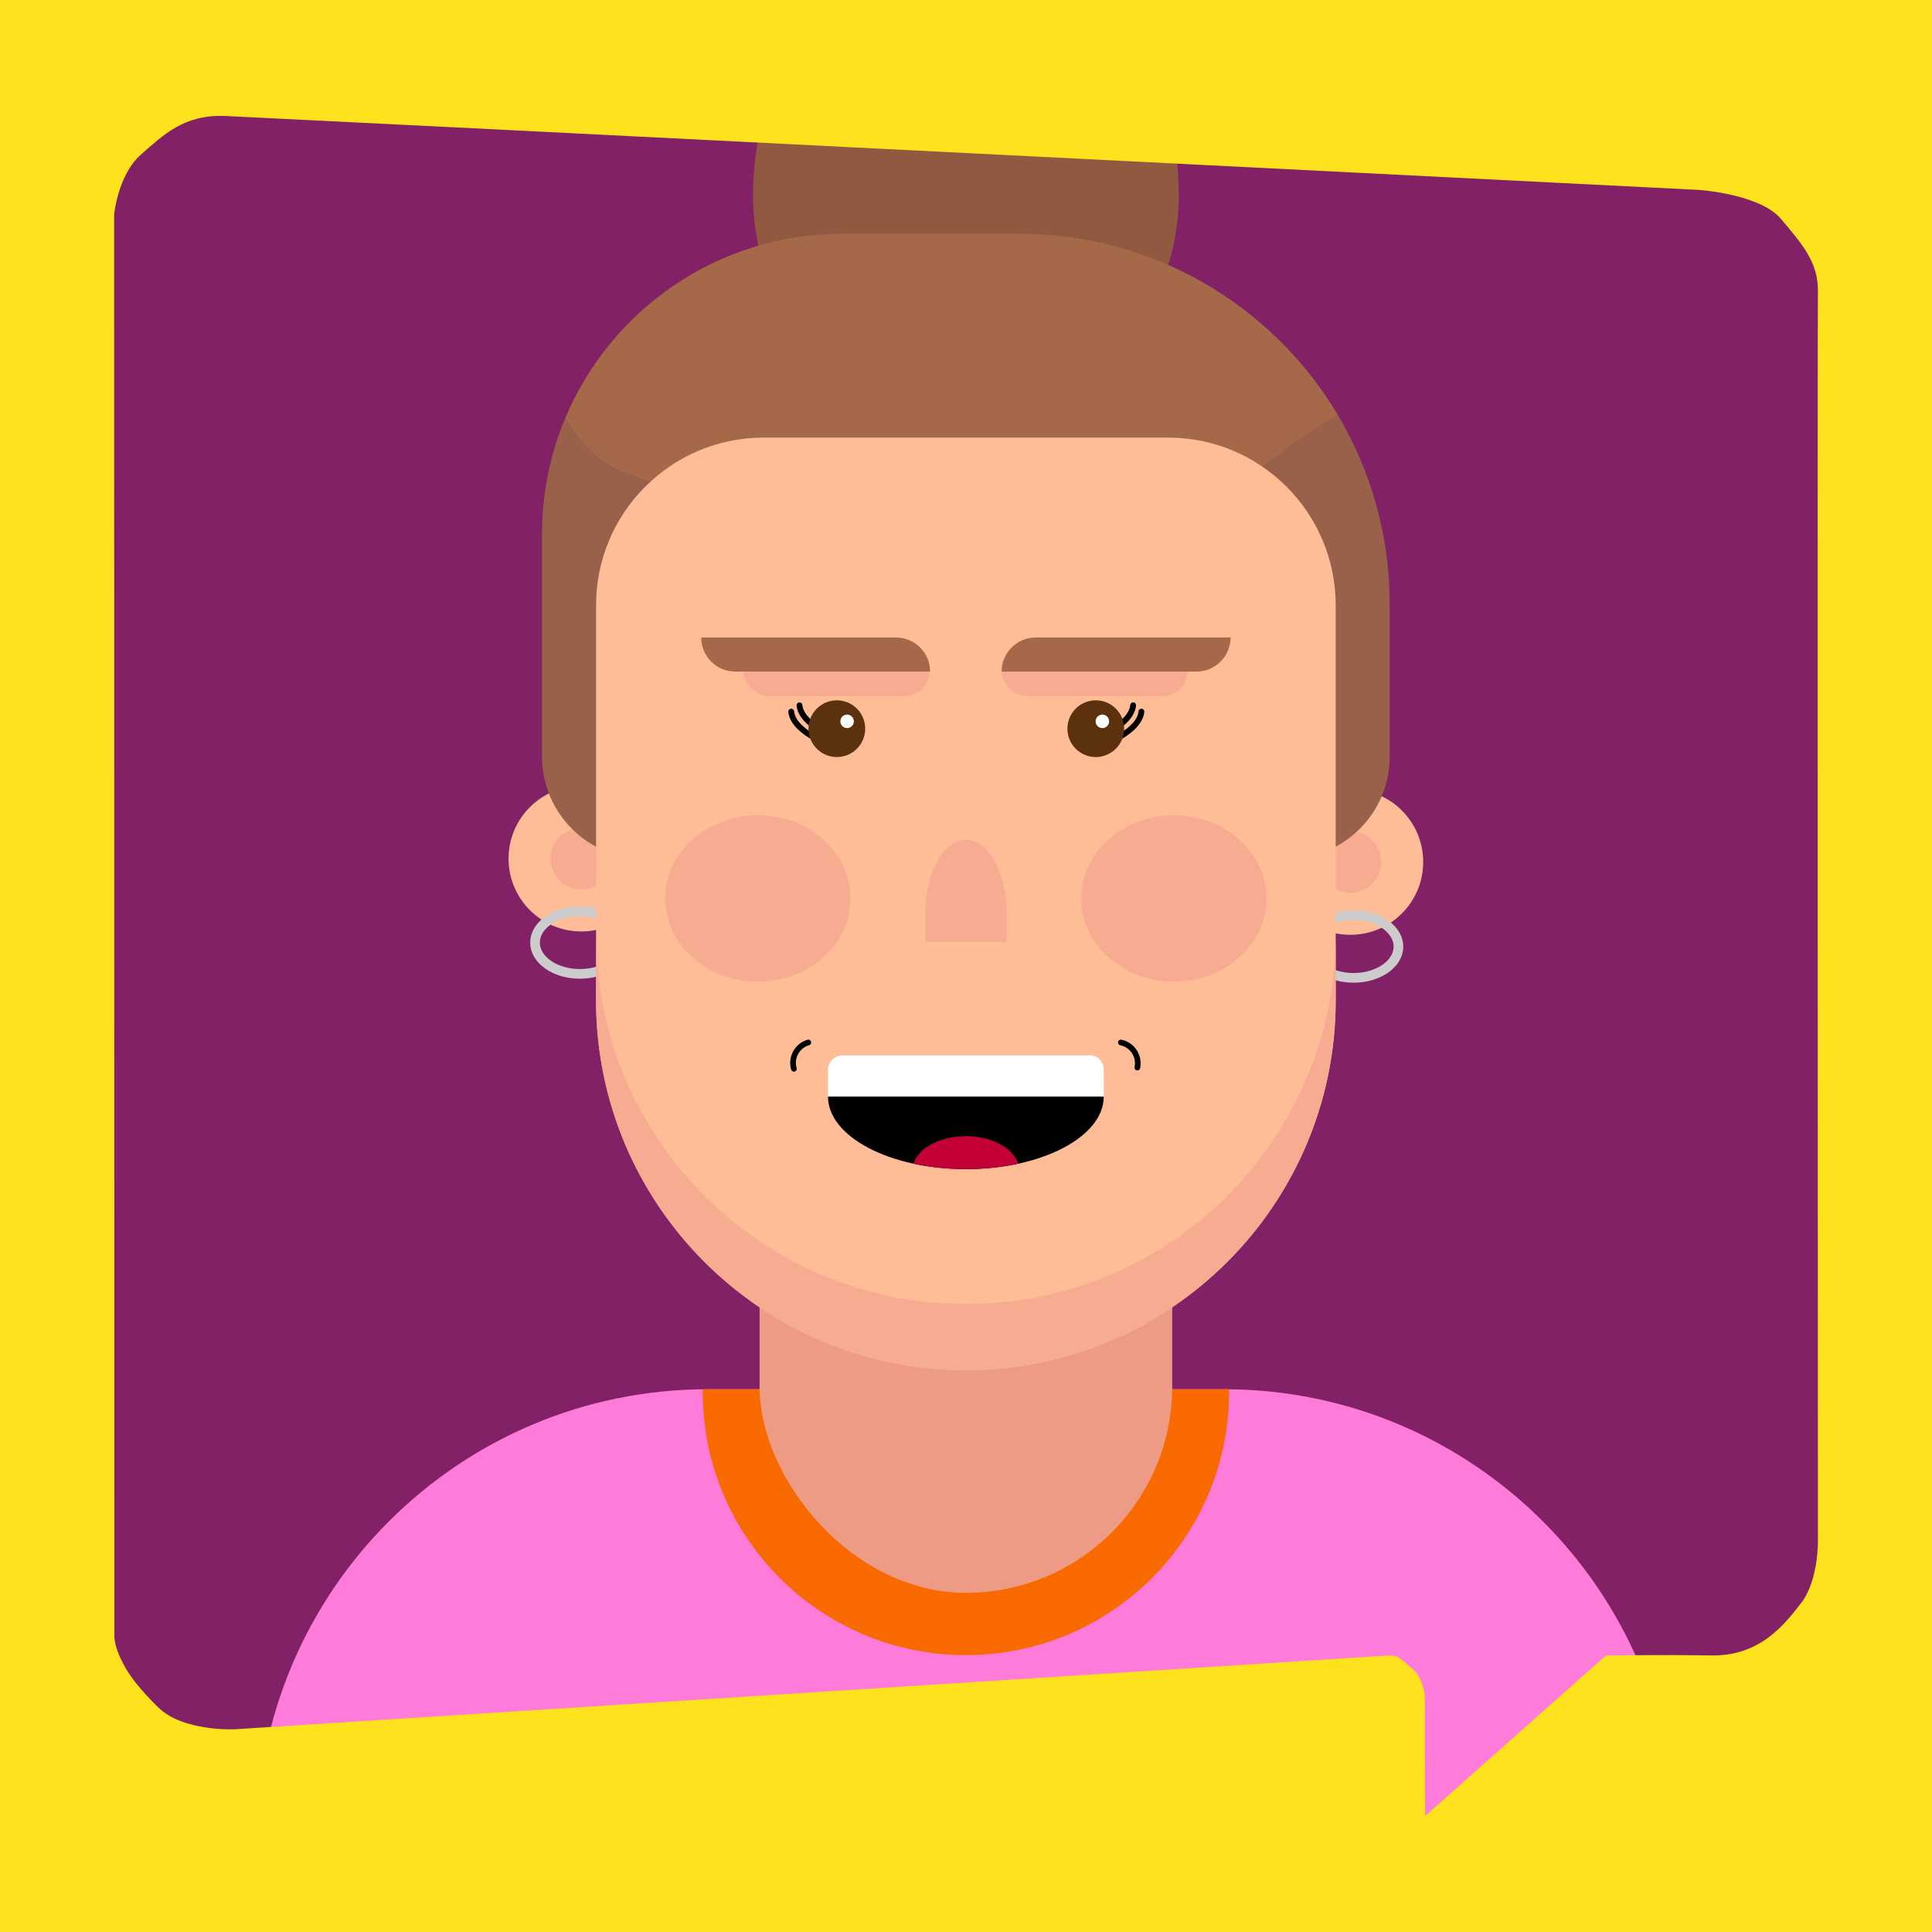
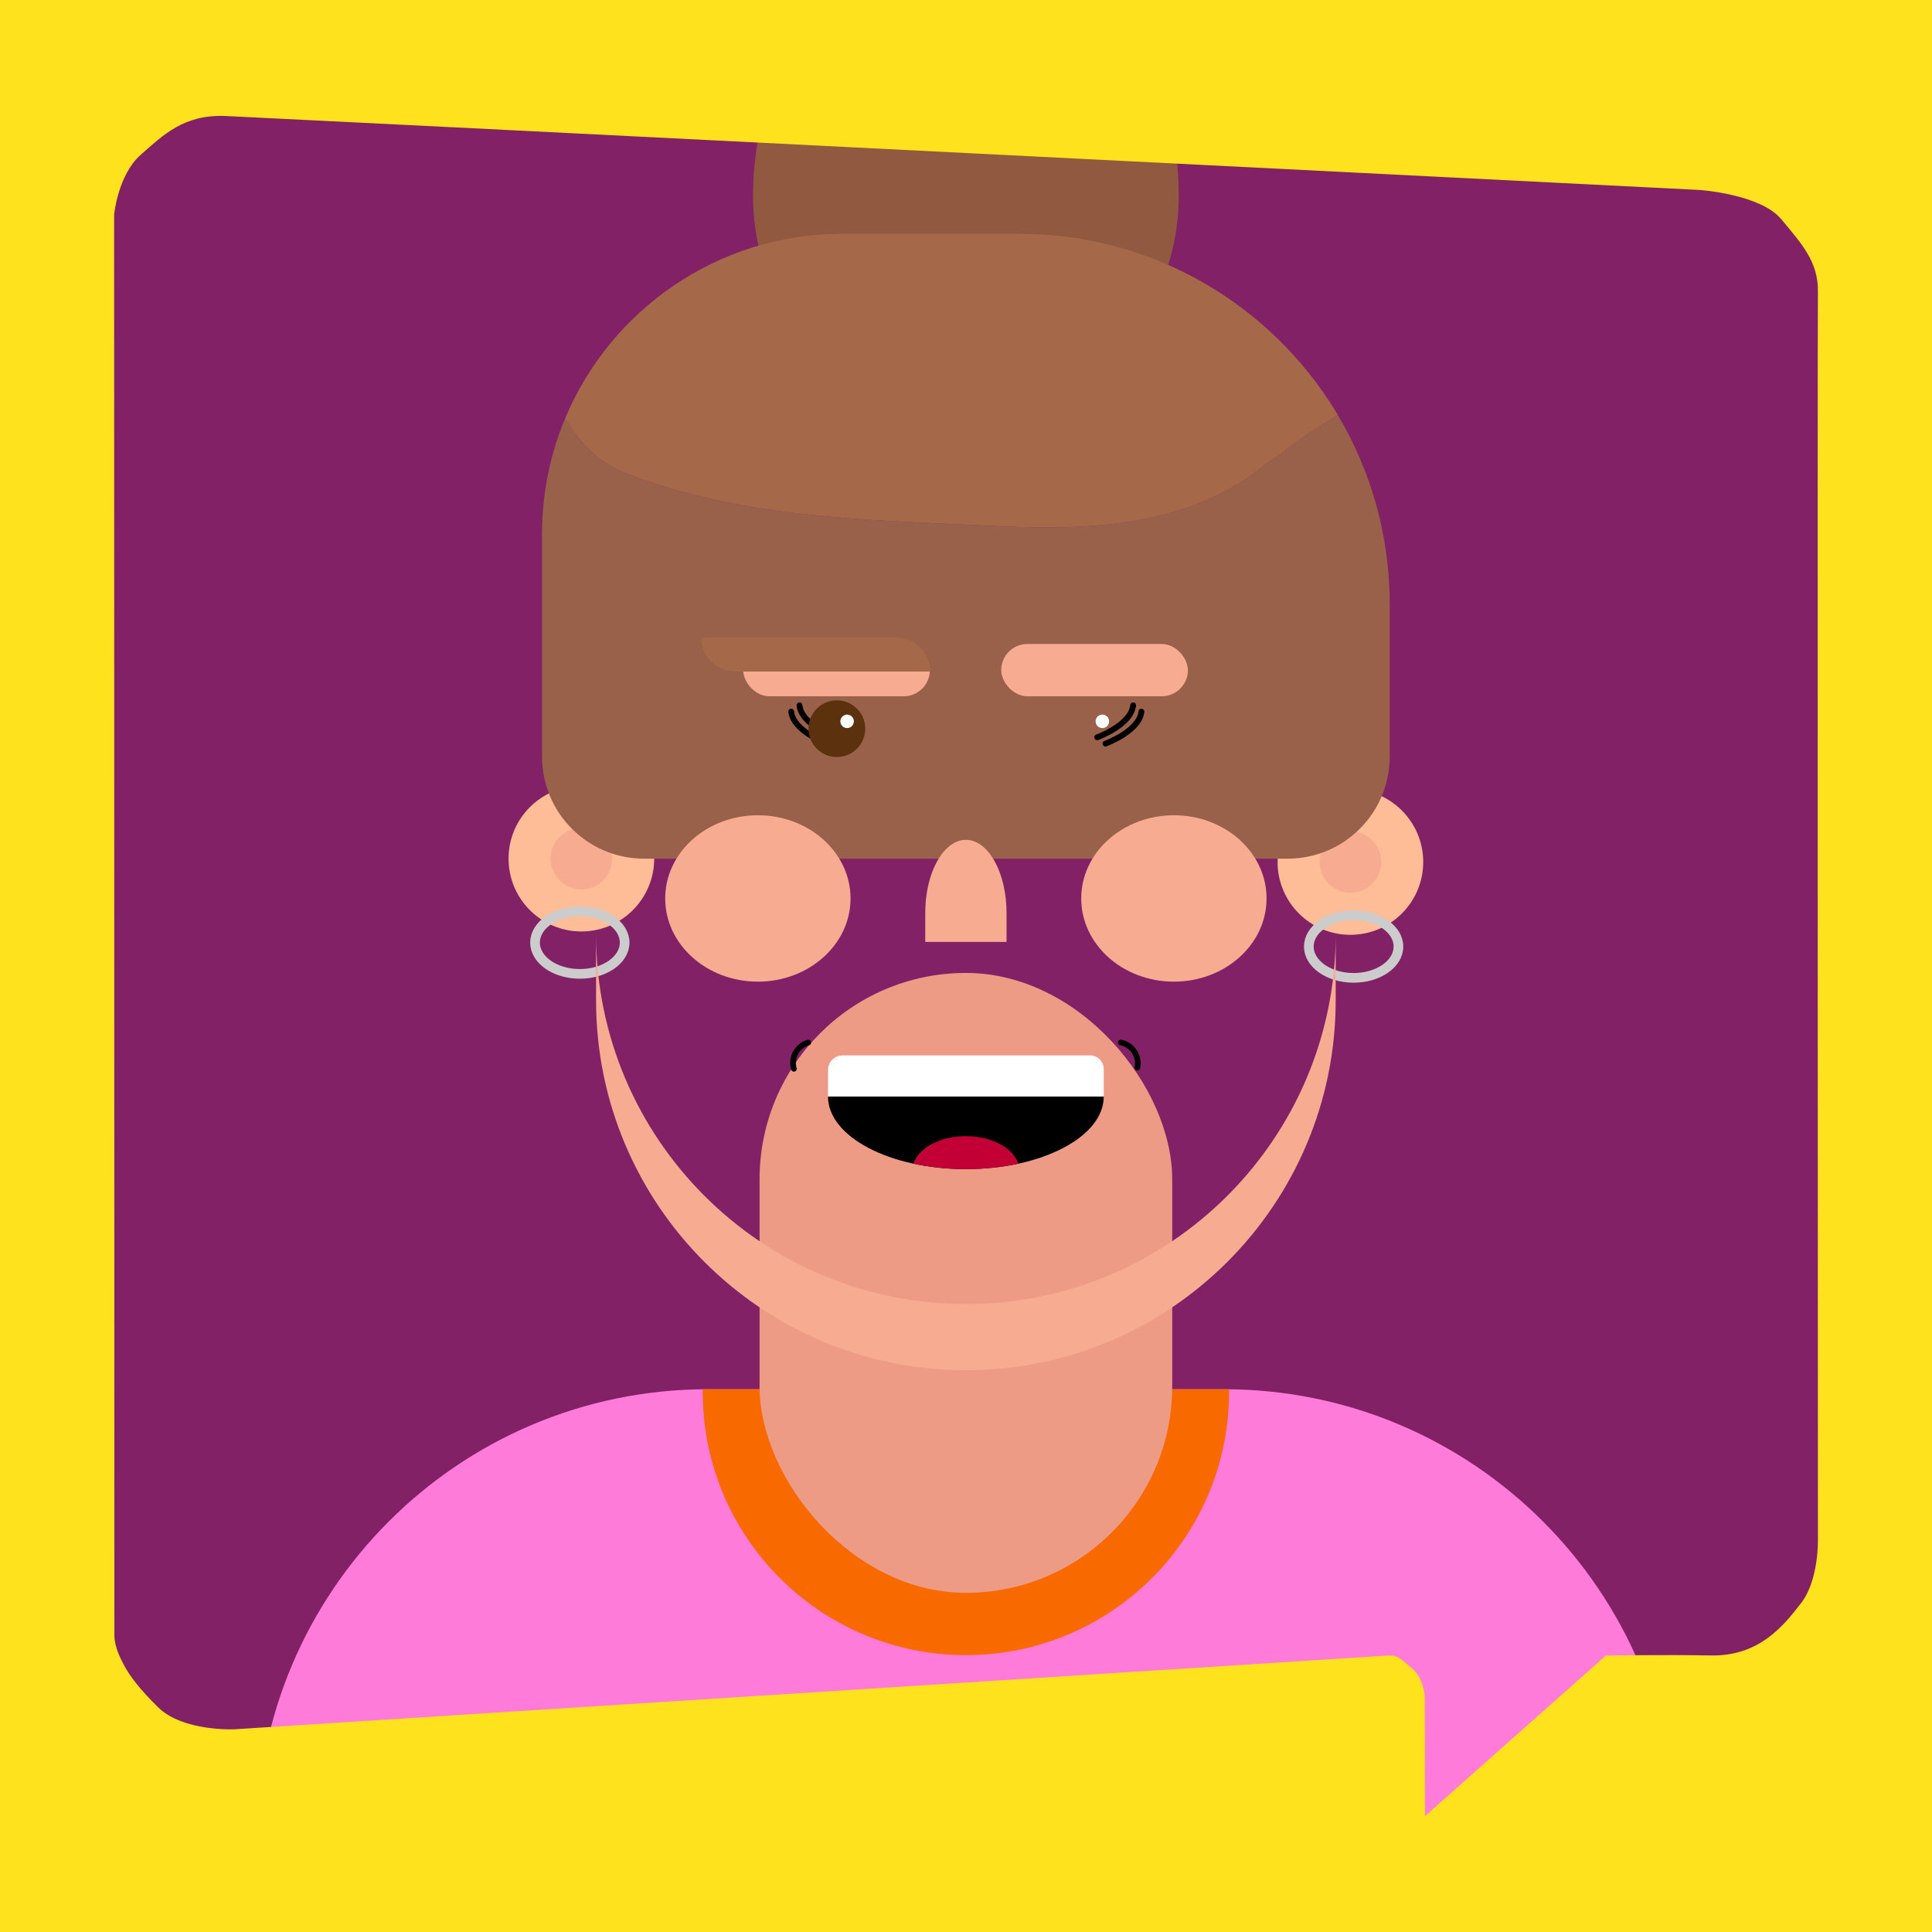
<svg xmlns="http://www.w3.org/2000/svg" id="Layer_2" data-name="Layer 2" viewBox="0 0 1400 1400">
  <defs>
    <style>
      .cls-1 {
        stroke-width: 4.1px;
      }

      .cls-1, .cls-2 {
        stroke: #000;
        stroke-linecap: round;
        stroke-linejoin: round;
      }

      .cls-1, .cls-2, .cls-3 {
        fill: none;
      }

      .cls-2 {
        stroke-width: 4.2px;
      }

      .cls-4, .cls-5, .cls-6, .cls-7, .cls-8, .cls-9, .cls-10, .cls-11, .cls-12, .cls-13, .cls-14, .cls-15, .cls-16, .cls-17 {
        stroke-width: 0px;
      }

      .cls-3 {
        stroke: #ccc;
        stroke-miterlimit: 10;
        stroke-width: 7.01px;
      }

      .cls-5 {
        fill: #f7ac92;
      }

      .cls-6 {
        fill: #f86900;
      }

      .cls-7 {
        fill: #5b310e;
      }

      .cls-8 {
        fill: #c30036;
      }

      .cls-9 {
        fill: #a5694a;
      }

      .cls-10 {
        fill: #915940;
      }

      .cls-11 {
        fill: #99604a;
      }

      .cls-12 {
        fill: #ff7bda;
      }

      .cls-13 {
        fill: #febd96;
      }

      .cls-14 {
        fill: #822166;
      }

      .cls-15 {
        fill: #fff;
      }

      .cls-16 {
        fill: #ffe21e;
      }

      .cls-17 {
        fill: #ed9b85;
      }
    </style>
  </defs>
  <g id="CAPA_1" data-name="CAPA 1">
    <g>
      <rect class="cls-14" width="1400" height="1400" />
      <g>
        <path class="cls-12" d="m512.86,1006.69h374.11c180.42,0,326.89,146.47,326.89,326.89v66.05H185.97v-66.05c0-180.42,146.47-326.89,326.89-326.89Z" />
        <path class="cls-6" d="m509.23,1006.69c0,.65-.02,1.3-.02,1.96,0,105.33,85.39,190.71,190.71,190.71s190.71-85.39,190.71-190.71c0-.65-.02-1.3-.02-1.96h-381.38Z" />
        <path class="cls-10" d="m854.16,141.97c0,88.55-69.06,160.33-154.24,160.33s-154.24-71.78-154.24-160.33c0-55.34,20.13-118.07,68-132.95,24.62-7.65,147.86-6.46,172.48,0,48.5,12.72,68,77.61,68,132.95Z" />
        <rect class="cls-13" x="685.94" y="648.14" width="27.95" height="19" />
        <g>
          <g>
            <g>
              <circle class="cls-13" cx="421.28" cy="622.21" r="52.77" />
              <circle class="cls-5" cx="421.28" cy="622.21" r="22.32" />
            </g>
            <ellipse class="cls-3" cx="420.17" cy="683.04" rx="32.47" ry="22.67" />
          </g>
          <g>
            <g>
              <circle class="cls-13" cx="978.54" cy="624.63" r="52.77" />
              <circle class="cls-5" cx="978.54" cy="624.63" r="22.32" />
            </g>
            <ellipse class="cls-3" cx="980.89" cy="685.92" rx="32.47" ry="22.67" />
          </g>
        </g>
        <rect class="cls-13" x="685.94" y="652.97" width="27.95" height="19" transform="translate(1399.83 1324.94) rotate(-180)" />
        <path class="cls-11" d="m969.4,300.65c-9.44,5.96-18.2,11.3-26.94,17.42-3.91,2.93-8.8,5.87-11.74,8.8-3.91,3.91-8.8,5.87-12.71,8.8-58.68,48.9-136.92,48.9-207.34,44.99-87.04-3.91-176.04-5.87-258.2-38.14-18.15-7.1-33.11-21.85-42.84-39.61-10.85,25.87-16.86,54.29-16.86,84.1v161.24c0,40.86,33.12,73.98,73.98,73.98h466.3c40.86,0,73.98-33.12,73.98-73.98v-110.49c0-50.1-13.74-96.98-37.64-137.11Z" />
        <path class="cls-9" d="m452.48,342.53c82.15,32.27,171.15,34.23,258.2,38.14,70.42,3.91,148.66,3.91,207.34-44.99,3.91-2.93,8.8-4.89,12.71-8.8,2.93-2.93,7.82-5.87,11.74-8.8,8.75-6.12,17.5-11.47,26.94-17.42-.42-.71-.84-1.43-1.27-2.14h-.25.25c-47.08-77.4-132.22-129.1-229.43-129.1h-128.32c-90.36,0-167.86,55.08-200.75,133.5,9.73,17.76,24.69,32.51,42.84,39.61Z" />
        <rect class="cls-17" x="550.41" y="705.03" width="299.02" height="449.2" rx="149.51" ry="149.51" />
-         <path class="cls-13" d="m553.38,317.1h293.06c67.03,0,121.45,54.42,121.45,121.45v286.39c0,147.9-120.08,267.98-267.98,267.98h0c-147.9,0-267.98-120.08-267.98-267.98v-286.39c0-67.03,54.42-121.45,121.45-121.45Z" />
        <path class="cls-5" d="m729.38,682.57v-20.97c0-29.29-13.19-53.03-29.46-53.03s-29.46,23.74-29.46,53.03v20.97h58.92Z" />
        <g>
          <ellipse class="cls-5" cx="549.18" cy="651.05" rx="67.15" ry="60.29" />
          <ellipse class="cls-5" cx="850.65" cy="651.05" rx="67.15" ry="60.29" />
        </g>
        <g>
          <rect class="cls-5" x="538.51" y="466.66" width="135.3" height="37.88" rx="18.94" ry="18.94" />
          <rect class="cls-5" x="725.51" y="466.66" width="135.3" height="37.88" rx="18.94" ry="18.94" />
          <path class="cls-9" d="m508.12,461.95h141.17c13.63,0,24.7,11.07,24.7,24.7h-141.17c-13.63,0-24.7-11.07-24.7-24.7h0Z" />
-           <path class="cls-9" d="m750.54,461.95h141.17c0,13.63-11.07,24.7-24.7,24.7h-141.17c0-13.63,11.07-24.7,24.7-24.7Z" transform="translate(1617.56 948.59) rotate(180)" />
          <path class="cls-2" d="m599.38,538.84s-24.61-8.92-26.04-23.18" />
          <path class="cls-2" d="m605.37,534.28s-24.61-8.92-26.04-23.18" />
          <path class="cls-7" d="m626.97,528.03c0,11.35-9.2,20.55-20.55,20.55-8.51,0-15.82-5.18-18.94-12.55-1.04-2.46-1.62-5.16-1.62-8,0-11.35,9.2-20.55,20.55-20.55s20.55,9.2,20.55,20.55Z" />
          <path class="cls-2" d="m801.07,538.84s24.61-8.92,26.04-23.18" />
          <path class="cls-2" d="m795.08,534.28s24.61-8.92,26.04-23.18" />
-           <path class="cls-7" d="m773.48,528.03c0,11.35,9.2,20.55,20.55,20.55,8.51,0,15.82-5.18,18.94-12.55,1.04-2.46,1.62-5.16,1.62-8,0-11.35-9.2-20.55-20.55-20.55-11.35,0-20.55,9.2-20.55,20.55Z" />
          <circle class="cls-15" cx="613.84" cy="522.71" r="4.89" />
          <circle class="cls-15" cx="798.81" cy="522.71" r="4.89" />
        </g>
        <g>
          <path class="cls-15" d="m610.57,764.78h179.32c5.48,0,9.92,4.45,9.92,9.92v19.92h-199.8v-19.29c0-5.82,4.73-10.55,10.55-10.55Z" />
          <g>
            <path class="cls-4" d="m699.91,847.2c55.17,0,99.9-23.54,99.9-52.58h-199.8c0,29.04,44.73,52.58,99.9,52.58Z" />
            <path class="cls-8" d="m661.94,843.25c11.72,2.54,24.56,3.95,38.02,3.95s26.23-1.4,37.93-3.93c-3.6-11.39-19.23-19.96-37.98-19.96s-34.36,8.56-37.98,19.95Z" />
          </g>
        </g>
        <path class="cls-5" d="m699.91,944.98h0c-148,0-267.98-119.98-267.98-267.98v47.92c0,148,119.98,267.98,267.98,267.98h0c148,0,267.98-119.98,267.98-267.98v-47.92c0,148-119.98,267.98-267.98,267.98Z" />
        <g>
          <path class="cls-1" d="m812.21,755.42c8.32,1.72,13.68,9.86,11.96,18.18" />
          <path class="cls-1" d="m575.3,774.52c-2.39-8.15,2.28-16.71,10.43-19.1" />
        </g>
      </g>
      <path class="cls-16" d="m0,0v1400h1400V0H0Zm1305.19,1161.57c-12.93,16.86-30.61,38.7-65.55,38.04-34.94-.66-75.98.08-75.98.08l-131.06,116.33-.14-87.31s-1.16-13.08-8.85-19.37c-7.7-6.29-9.9-10.28-18.37-9.65-8.48.63-835.27,53.41-835.27,53.41,0,0-37.31,1.83-55.35-15.9-12.83-12.6-20.61-22.5-25.05-31.09-1.81-3.49-6.67-12.63-6.67-20.84s-.2-1029.88-.2-1029.88c0,0,2.83-28.77,19.3-43.25,16.47-14.49,31.36-29.36,61.54-28.08s1067.83,53.58,1067.83,53.58c0,0,44.09,2.92,59.34,21.14,15.25,18.22,27.04,31.33,26.62,52.82-.42,21.49.01,903.79.01,903.79,0,0,.81,29.32-12.12,46.18Z" />
    </g>
  </g>
</svg>